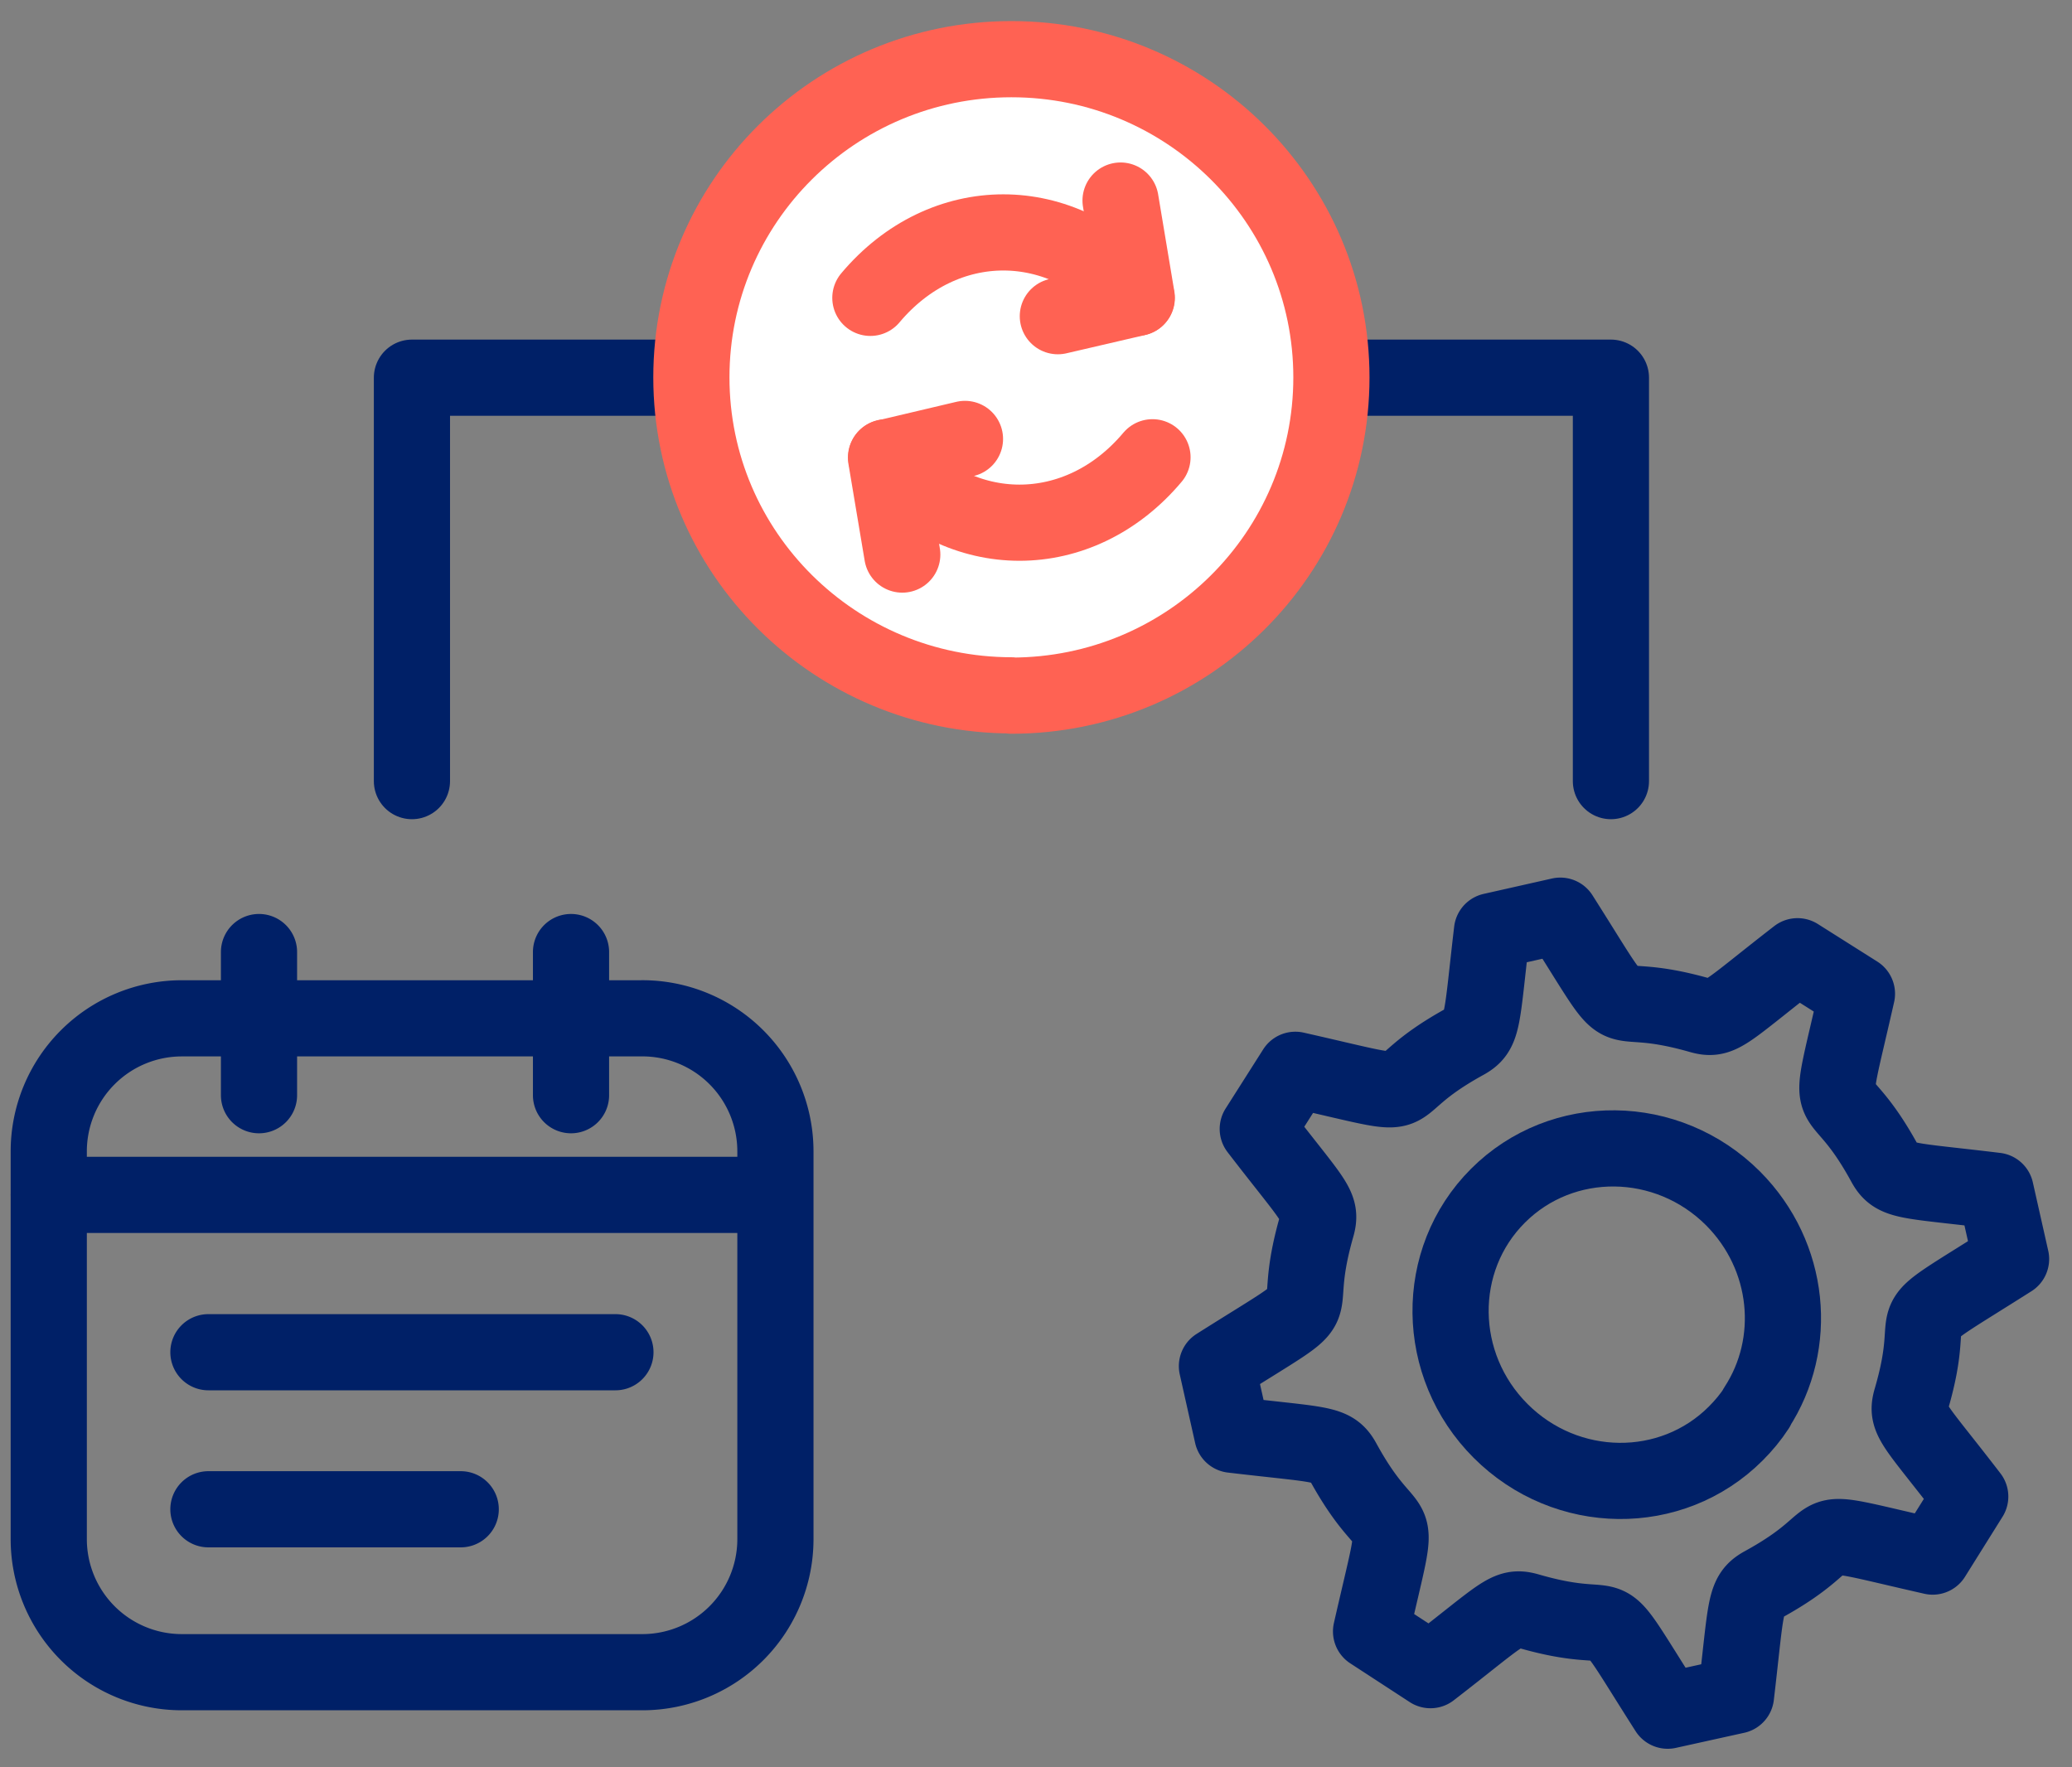
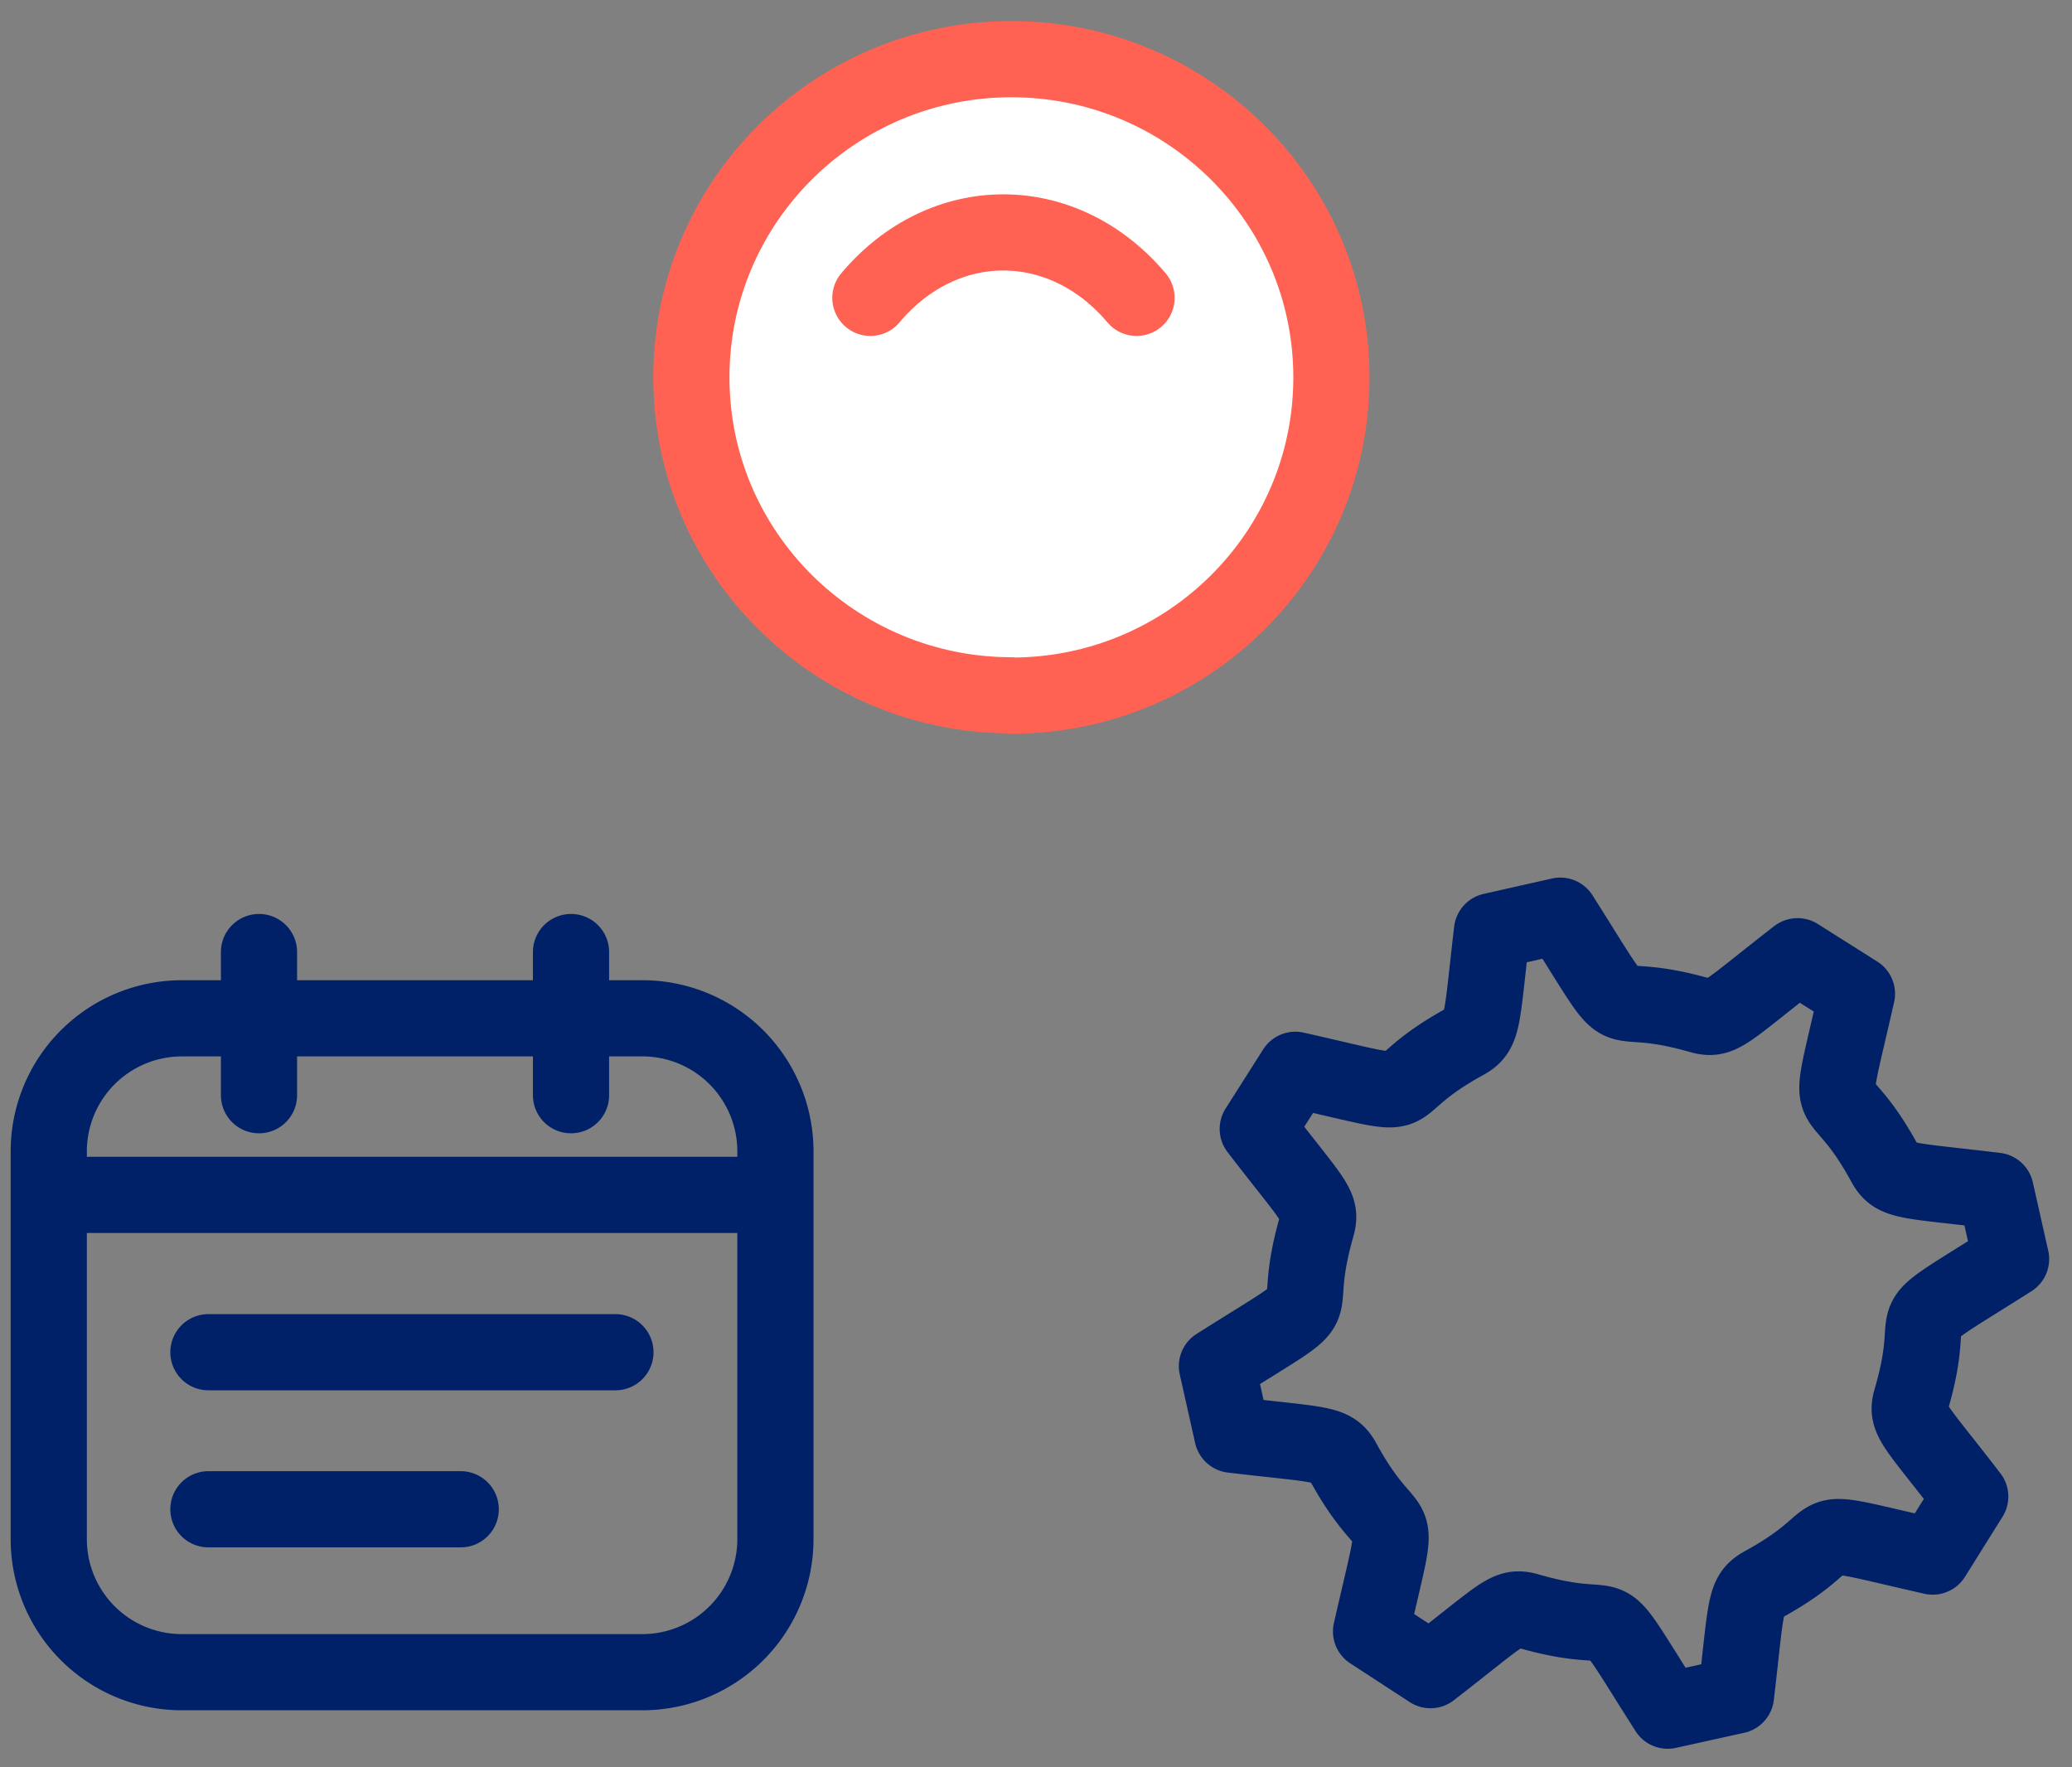
<svg xmlns="http://www.w3.org/2000/svg" width="68" height="58" fill="none">
  <rect width="100%" height="100%" fill="#808080" stroke="none" />
-   <path stroke="#002067" stroke-linecap="round" stroke-linejoin="round" stroke-width="2.5" d="M13.519 25.635v-13.24h9.172M52.868 25.635v-13.24h-9.173M57.643 46.203c1.379-2.107 1.117-4.98-.766-6.872-2.155-2.155-5.61-2.194-7.717-.088-2.106 2.107-2.067 5.562.087 7.717 2.155 2.155 5.61 2.193 7.717.087.262-.262.495-.543.69-.844" />
  <path stroke="#002067" stroke-linecap="round" stroke-linejoin="round" stroke-width="2.5" d="M62.729 45.912c-.204.68.097.815 1.931 3.203l-1.232 1.97c-4.756-1.077-2.398-.815-5.572.922-.611.34-.534.68-.883 3.64l-2.242.495c-2.611-4.096-1.126-2.271-4.581-3.271-.68-.194-.816.097-3.204 1.941l-1.95-1.271c1.077-4.737.815-2.398-.923-5.572-.34-.62-.689-.534-3.63-.883l-.505-2.252c4.096-2.591 2.281-1.116 3.271-4.581.195-.68-.097-.816-1.931-3.203l1.233-1.941c4.765 1.077 2.407.815 5.561-.923.622-.34.544-.67.893-3.63l2.242-.505c2.602 4.097 1.126 2.282 4.592 3.271.679.195.815-.097 3.193-1.94l1.95 1.232c-1.077 4.756-.814 2.407.913 5.571.34.622.69.534 3.64.893L66 41.32c-4.116 2.611-2.262 1.136-3.271 4.592ZM21.08 33.42H5.965A4.368 4.368 0 0 0 1.6 37.786v12.725a4.368 4.368 0 0 0 4.367 4.368H21.08a4.368 4.368 0 0 0 4.368-4.368V37.787a4.368 4.368 0 0 0-4.368-4.368ZM1.599 39.214h23.848M6.84 44.378h13.357M6.84 49.532h8.28M8.5 31.245v4.698M18.74 31.245v4.698" />
  <path fill="#fff" stroke="#FF6253" stroke-linecap="round" stroke-linejoin="round" stroke-width="2.5" d="M33.193 22.83c5.804 0 10.502-4.679 10.502-10.444 0-5.766-4.708-10.444-10.502-10.444-5.805 0-10.503 4.678-10.503 10.444 0 5.765 4.708 10.425 10.503 10.434v.01Z" />
  <path stroke="#FF6253" stroke-linecap="round" stroke-linejoin="round" stroke-width="2.5" d="M37.3 9.775c-2.418-2.863-6.33-2.863-8.736 0" />
-   <path stroke="#FF6253" stroke-linecap="round" stroke-linejoin="round" stroke-width="2.5" d="m36.775 6.582.533 3.193-2.591.602M29.087 15.007c2.417 2.863 6.328 2.863 8.736 0" />
-   <path stroke="#FF6253" stroke-linecap="round" stroke-linejoin="round" stroke-width="2.5" d="m29.611 18.2-.534-3.183 2.592-.612" />
</svg>